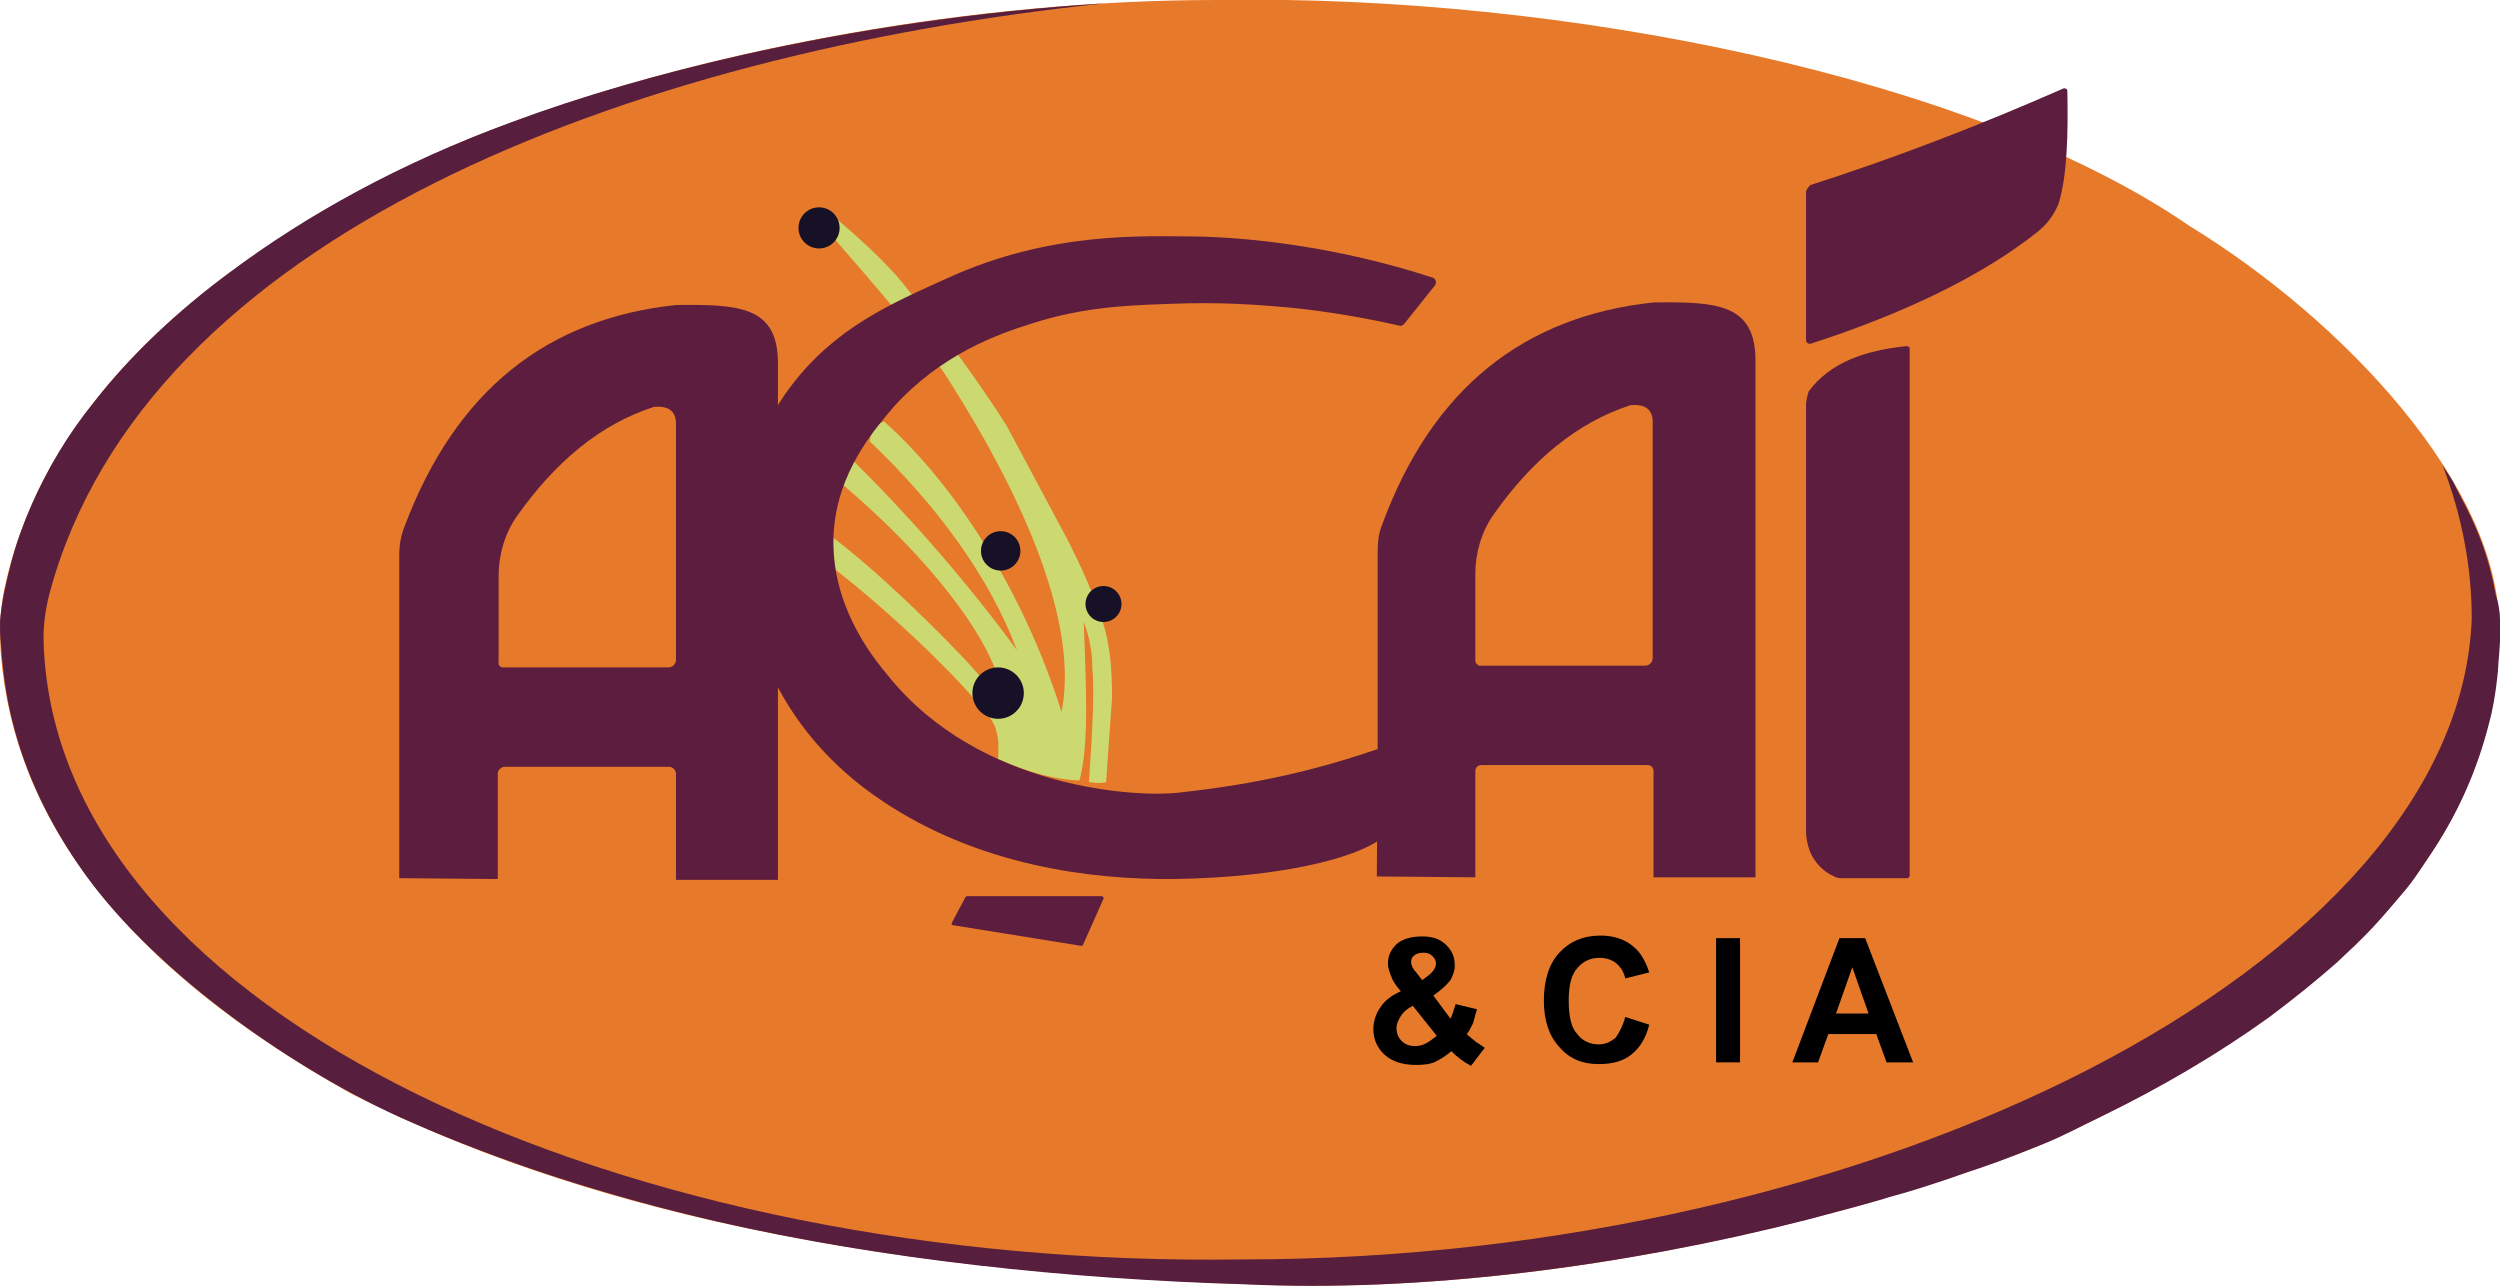
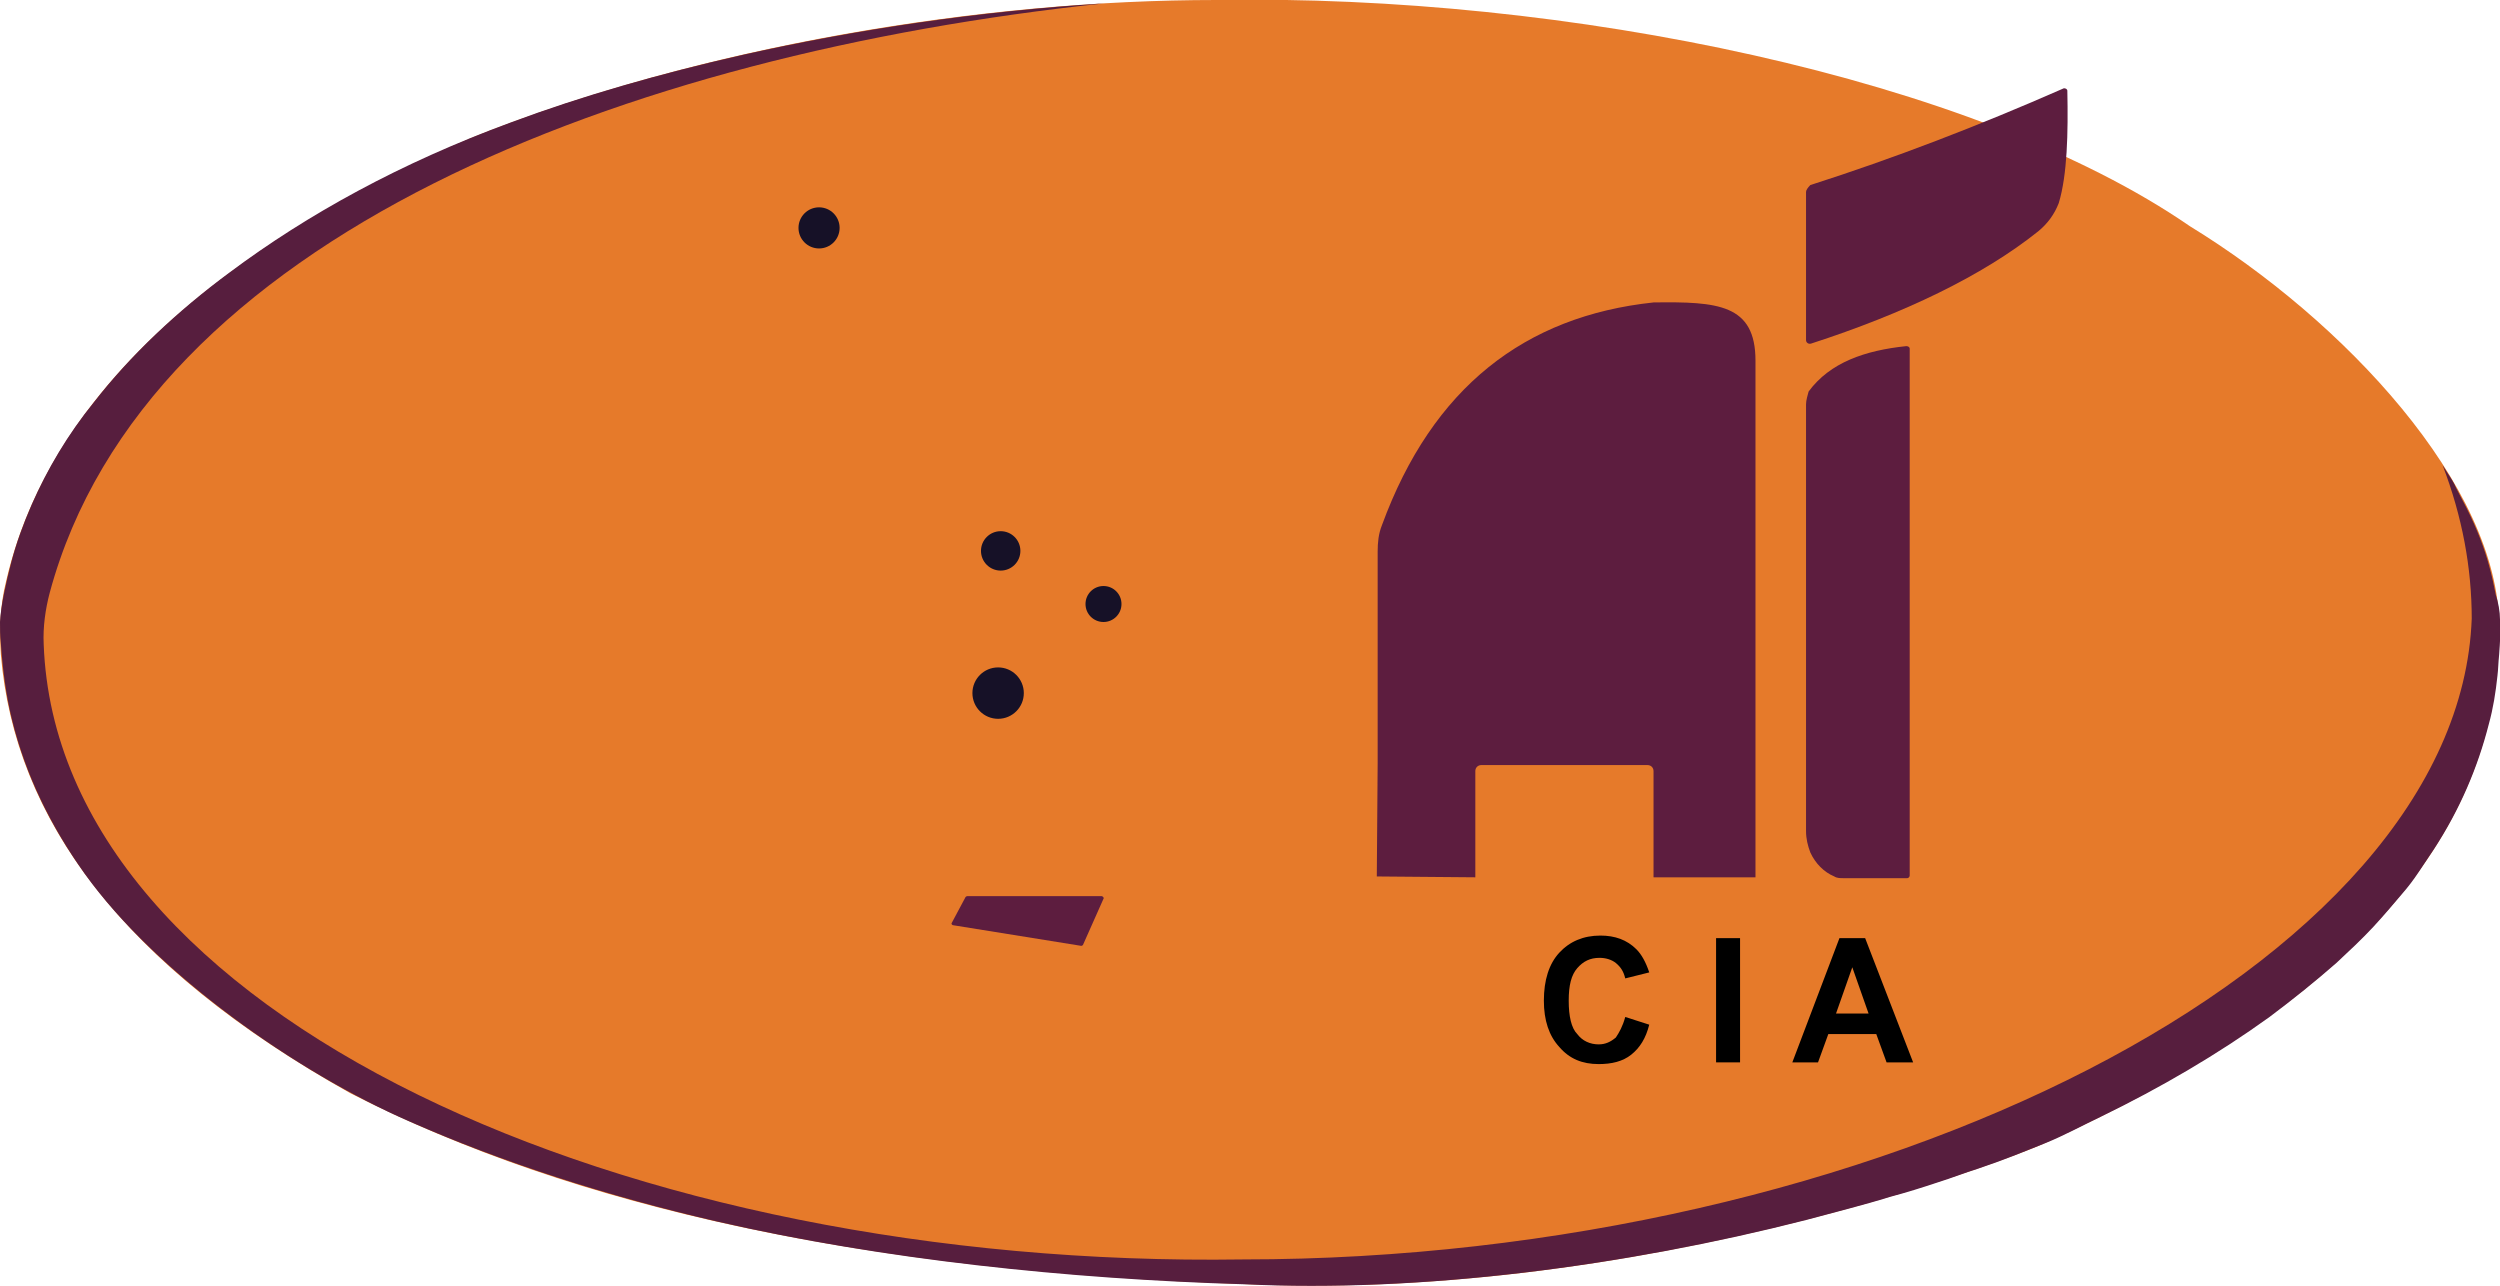
<svg xmlns="http://www.w3.org/2000/svg" version="1.1" id="Layer_1" x="0px" y="0px" viewBox="0 0 291.8 150.1" style="enable-background:new 0 0 291.8 150.1;" xml:space="preserve">
  <style type="text/css">
	.st0{fill:#E67A2A;}
	.st1{fill:#571E3E;}
	.st2{fill:#CCD970;}
	.st3{fill:#161127;}
	.st4{fill:#5D1D3F;}
</style>
  <g id="vetor">
    <g id="elipse_cont.">
      <path id="ext" class="st0" d="M0.1,76.4c-0.2-2.8-0.1-5.7,0.6-8.5c6-26.3,33-42.8,54.8-52C81.9,5.4,114.6,0,142,0    c40.8-0.7,88.5,9.1,113.6,26.4c17.8,10.9,36.1,30.2,36.1,46.8c0.2,25.4-19.3,45-53.2,60.3c-4,1.8-46.8,18.3-92.6,16.4    c-44.7-1.5-78.7-8.9-105-22.3C14.3,112.7,1.7,95.6,0.1,76.4z" />
      <path id="int_1_" class="st1" d="M291.8,72.3c0.1,1.4,0,2.7-0.1,4.1c-0.1,0.9-0.1,1.7-0.2,2.5c-0.2,1.9-0.5,3.8-1,5.6    c-1.3,5.1-3.4,10-6.4,14.6c-0.6,0.9-1.2,1.8-1.8,2.7c-0.6,0.9-1.2,1.7-1.9,2.5c-1.1,1.3-2.2,2.6-3.4,3.9c-1.3,1.4-2.8,2.8-4.3,4.2    c-2.4,2.1-5,4.2-7.8,6.3c-6.1,4.4-12.8,8.3-19.6,11.6c-2.1,1-4.5,2.3-6.5,3.1c-2.5,1-4.9,2-7.9,3c-1.6,0.5-3.1,1.1-4.7,1.6    c-1.8,0.6-3.7,1.2-5.6,1.7c-3.2,1-6.5,1.8-9.8,2.7c-21.1,5.4-45,8.5-65.6,7.5c-20.6-0.6-42.2-2.9-61.4-7.3c-13-3-25.1-6.9-36-11.7    c-13.1-5.7-29.5-17.2-37.9-28.9c-4-5.6-6.9-11.5-8.5-18c-0.7-2.8-1.1-5.9-1.3-8.9C0,74.2,0,73.4,0,72.6c0.1-1.9,0.7-4.6,1.3-6.9    c0.6-2.3,1.4-4.5,2.4-6.8c1.8-4.1,4.2-8.2,7.3-12c4.2-5.4,9.7-10.6,15.8-15.1c9.1-6.8,20-12.8,32.8-17.5    c8.3-3.1,17.4-5.7,27.1-7.9c13.4-3,27.7-5.1,42.1-6C73.1,6.3,17,27.6,5.8,69.2c-0.5,1.9-0.8,4-0.7,6c1.6,43.4,68.3,72.9,140,71.8    c73.4,0,141.9-34.2,143.4-74.8c0-5.9-1.1-11.9-3.4-17.9c0.2,0.3,0.3,0.5,0.5,0.8c0.4,0.6,0.8,1.2,1.1,1.9c0.4,0.8,0.8,1.5,1.2,2.3    c1.2,2.4,2.1,4.7,2.7,7c0.3,1.1,0.5,2.1,0.7,3.1C291.6,70.3,291.8,71.4,291.8,72.3z" />
    </g>
    <g id="planta">
-       <path id="galho" class="st2" d="M116.5,88.6c0-1.6,0.2-1.9-0.3-3.6c-0.3-1.2-2.3-3.1-2.3-3.2c-3.9-4.6-11.9-12-17.7-16.3    c-0.5-0.8-0.5-2.3,0-3.5c7.1,5,18.7,17.1,18.3,17.2c0.4-0.4,2-0.2,1.7-1c-2.4-6.2-9.3-14.4-17.8-21.6c0.1-1.2,0.5-3.5,1.3-2.7    c6.6,6.5,13.3,14.2,19,22c-3.2-8.6-9.5-17.1-17.2-24.4c0.2-1.2,0.7-2,1.7-2.3c9.2,8.2,16.8,21.4,20.7,33.9    c2-9.9-3.9-24.2-13.2-38.8c-2.4-3.8-7.8-10.1-13.2-16.3c0.3-0.8,0.3-1.5,0.1-2.5c3.5,3,6.6,5.9,8.6,8.6    c4.4,5.5,8.2,10.7,11.3,15.6l7,13.1c1.8,3.5,3.1,6.5,4.2,9.8c0.8,2.3,1.1,5.3,1.1,8.8l-0.7,9.9c-1,0.2-1.5,0-2,0    c0.3-4.7,0.7-9.9,0.4-13.3c0-2-0.4-3.8-1-5.4c0.2,6.8,0.7,13.9-0.5,18.5C123,91,119.6,90,116.5,88.6z" />
      <g id="sementes">
        <circle id="semente_3_" class="st3" cx="95.6" cy="26.6" r="2.4" />
        <circle id="semente_2_" class="st3" cx="116.8" cy="64.3" r="2.3" />
        <circle id="semente_1_" class="st3" cx="128.8" cy="70.5" r="2.1" />
        <circle id="semente" class="st3" cx="116.5" cy="80.9" r="3" />
      </g>
    </g>
    <g id="acai">
      <g id="A">
-         <path class="st4" d="M46.6,102.5l11.5,0.1l0,0V90.3c0-0.4,0.4-0.8,0.8-0.8h19.2c0.4,0,0.8,0.4,0.8,0.8v12.4l0,0h11.9l0,0V89.5     V77.9V47.6v-5.2c0-6.6-4.4-6.9-11.9-6.8c-15,1.6-25.7,9.9-31.7,25.9c-0.4,1-0.6,2.1-0.6,3.3v12.6v12.1V102.5L46.6,102.5z" />
        <path class="st0" d="M58.7,77.9H78c0.5,0,0.9-0.4,0.9-0.9V49.4c0-1.3-0.8-2.1-2.6-1.9c-6.2,2-11.5,6.4-16,12.8     c-1.4,2-2.1,4.5-2.1,6.9v10.1C58.1,77.6,58.4,77.9,58.7,77.9z" />
      </g>
      <g id="A_2_">
        <path class="st4" d="M160.7,102.3l11.5,0.1l0,0V90c0-0.4,0.3-0.7,0.7-0.7h19.4c0.4,0,0.7,0.3,0.7,0.7v12.4l0,0h11.9l0,0V89.2     V77.7V47.3v-5.2c0-6.6-4.4-6.9-11.9-6.8c-15,1.6-25.8,9.9-31.7,26c-0.4,1-0.5,2-0.5,3.1v12.7v12L160.7,102.3L160.7,102.3z" />
-         <path class="st0" d="M172.7,77.7H192c0.5,0,0.9-0.4,0.9-0.9V49.2c0-1.3-0.8-2.1-2.6-1.9c-6.2,2-11.5,6.4-16,12.8     c-1.4,2-2.1,4.5-2.1,6.9v10.1C172.2,77.4,172.5,77.7,172.7,77.7z" />
      </g>
-       <path id="C" class="st4" d="M161.4,97.4c0,0.2-0.1,0.4-0.2,0.5c-3.1,2.3-11.7,4.5-24.1,4.7c-9.9,0.1-22.9-1.6-34.1-9.1    c-12.5-8.3-17.6-21.6-15.9-34.1c0.4-3.1,1.1-9,5.2-14.3c5.2-6.9,11.8-9.7,18.2-12.6c12.2-5.6,23.3-4.9,29-4.9    c6.3,0.1,16.7,1.2,27.7,4.8c0.4,0.1,0.5,0.6,0.3,0.9l-3.6,4.5c-0.2,0.2-0.4,0.3-0.6,0.2c-3.5-0.8-8.5-1.7-12.8-2.1    c-2.3-0.2-6.4-0.6-11.8-0.5c-6.6,0.2-11.9,0.3-18.4,2.4c-3.8,1.2-10.4,3.5-16,9.7c-2.1,2.5-6.6,7.5-7,14.8    c-0.4,8.1,4.3,14.1,6.3,16.5c10.8,13.5,29.6,14.3,34.1,13.7c4.5-0.5,12.7-1.5,22.9-5c0.4-0.2,0.8,0.2,0.8,0.5L161.4,97.4z" />
      <path id="ç" class="st4" d="M112.7,104.7l-1.6,3c-0.1,0.1,0,0.3,0.2,0.3l14.9,2.4c0.1,0,0.2-0.1,0.2-0.1l2.4-5.4    c0.1-0.1-0.1-0.3-0.2-0.3h-15.7C112.8,104.6,112.7,104.7,112.7,104.7z" />
      <path id="I" class="st4" d="M210.8,47.2V97c0,0.9,0.2,1.7,0.5,2.5c0.6,1.3,1.6,2.3,2.8,2.8c0.3,0.2,0.7,0.2,1,0.2h7.5    c0.2,0,0.3-0.2,0.3-0.3V40.7c0-0.2-0.2-0.3-0.4-0.3c-4.8,0.5-8.9,1.9-11.4,5.3C211,46.1,210.8,46.7,210.8,47.2z" />
      <path id="acento" class="st4" d="M210.8,22.4v17.3c0,0.3,0.3,0.5,0.6,0.4c10.8-3.5,20-7.9,26.5-13.1c1.1-0.9,1.9-2,2.4-3.3    c1-3.3,1.1-8.2,1-13.1c0-0.2-0.2-0.3-0.4-0.3c-10,4.4-19.9,8.2-29.6,11.3C211,21.9,210.8,22.2,210.8,22.4z" />
    </g>
    <g id="txt_preto">
-       <path d="M173.3,122.3l-1.6,2.1c-0.8-0.4-1.6-1-2.3-1.7c-0.6,0.5-1.2,0.9-1.8,1.2c-0.6,0.3-1.4,0.4-2.3,0.4c-1.8,0-3.1-0.5-4-1.5    c-0.7-0.8-1-1.7-1-2.7c0-0.9,0.3-1.8,0.8-2.5c0.5-0.8,1.3-1.4,2.4-1.9c-0.5-0.6-0.9-1.1-1.1-1.7c-0.2-0.5-0.4-1-0.4-1.5    c0-0.9,0.3-1.6,1-2.3c0.7-0.6,1.7-0.9,3-0.9c1.2,0,2.1,0.3,2.8,1s1,1.4,1,2.4c0,0.6-0.2,1.1-0.5,1.7c-0.4,0.5-1,1.1-2,1.8l2,2.7    c0.2-0.4,0.4-1,0.6-1.7l2.5,0.6c-0.3,0.9-0.4,1.6-0.6,1.9c-0.2,0.4-0.4,0.8-0.6,1c0.3,0.3,0.7,0.6,1.2,1    C172.8,121.9,173.1,122.2,173.3,122.3z M164.9,117.4c-0.6,0.3-1.1,0.7-1.4,1.2s-0.5,0.9-0.5,1.4c0,0.6,0.2,1.1,0.6,1.5    s0.9,0.6,1.6,0.6c0.4,0,0.8-0.1,1.2-0.3c0.4-0.2,0.8-0.5,1.3-0.9L164.9,117.4z M166,114.4l0.8-0.6c0.5-0.4,0.8-0.9,0.8-1.3    s-0.1-0.6-0.4-0.9c-0.3-0.3-0.6-0.4-1.1-0.4c-0.4,0-0.8,0.1-1,0.3c-0.3,0.2-0.4,0.5-0.4,0.8s0.2,0.8,0.6,1.2L166,114.4z" />
      <path d="M189.7,118.7l2.8,0.9c-0.4,1.6-1.1,2.7-2.1,3.5s-2.3,1.1-3.8,1.1c-1.9,0-3.4-0.6-4.6-2c-1.2-1.3-1.8-3.1-1.8-5.4    c0-2.4,0.6-4.3,1.8-5.6c1.2-1.3,2.8-2,4.8-2c1.7,0,3.1,0.5,4.2,1.6c0.6,0.6,1.1,1.5,1.5,2.7l-2.8,0.7c-0.2-0.8-0.5-1.3-1.1-1.8    c-0.5-0.4-1.2-0.6-1.9-0.6c-1.1,0-1.9,0.4-2.6,1.2c-0.7,0.8-1,2-1,3.8s0.3,3.2,1,3.9c0.6,0.8,1.5,1.2,2.5,1.2c0.8,0,1.4-0.3,2-0.8    C189,120.5,189.4,119.8,189.7,118.7z" />
      <path d="M200.3,124v-14.5h2.8V124H200.3z" />
      <path d="M223.3,124h-3.1l-1.2-3.3h-5.6l-1.2,3.3h-3l5.5-14.5h3L223.3,124z M218.1,118.3l-1.9-5.4l-1.9,5.4H218.1z" />
    </g>
  </g>
</svg>